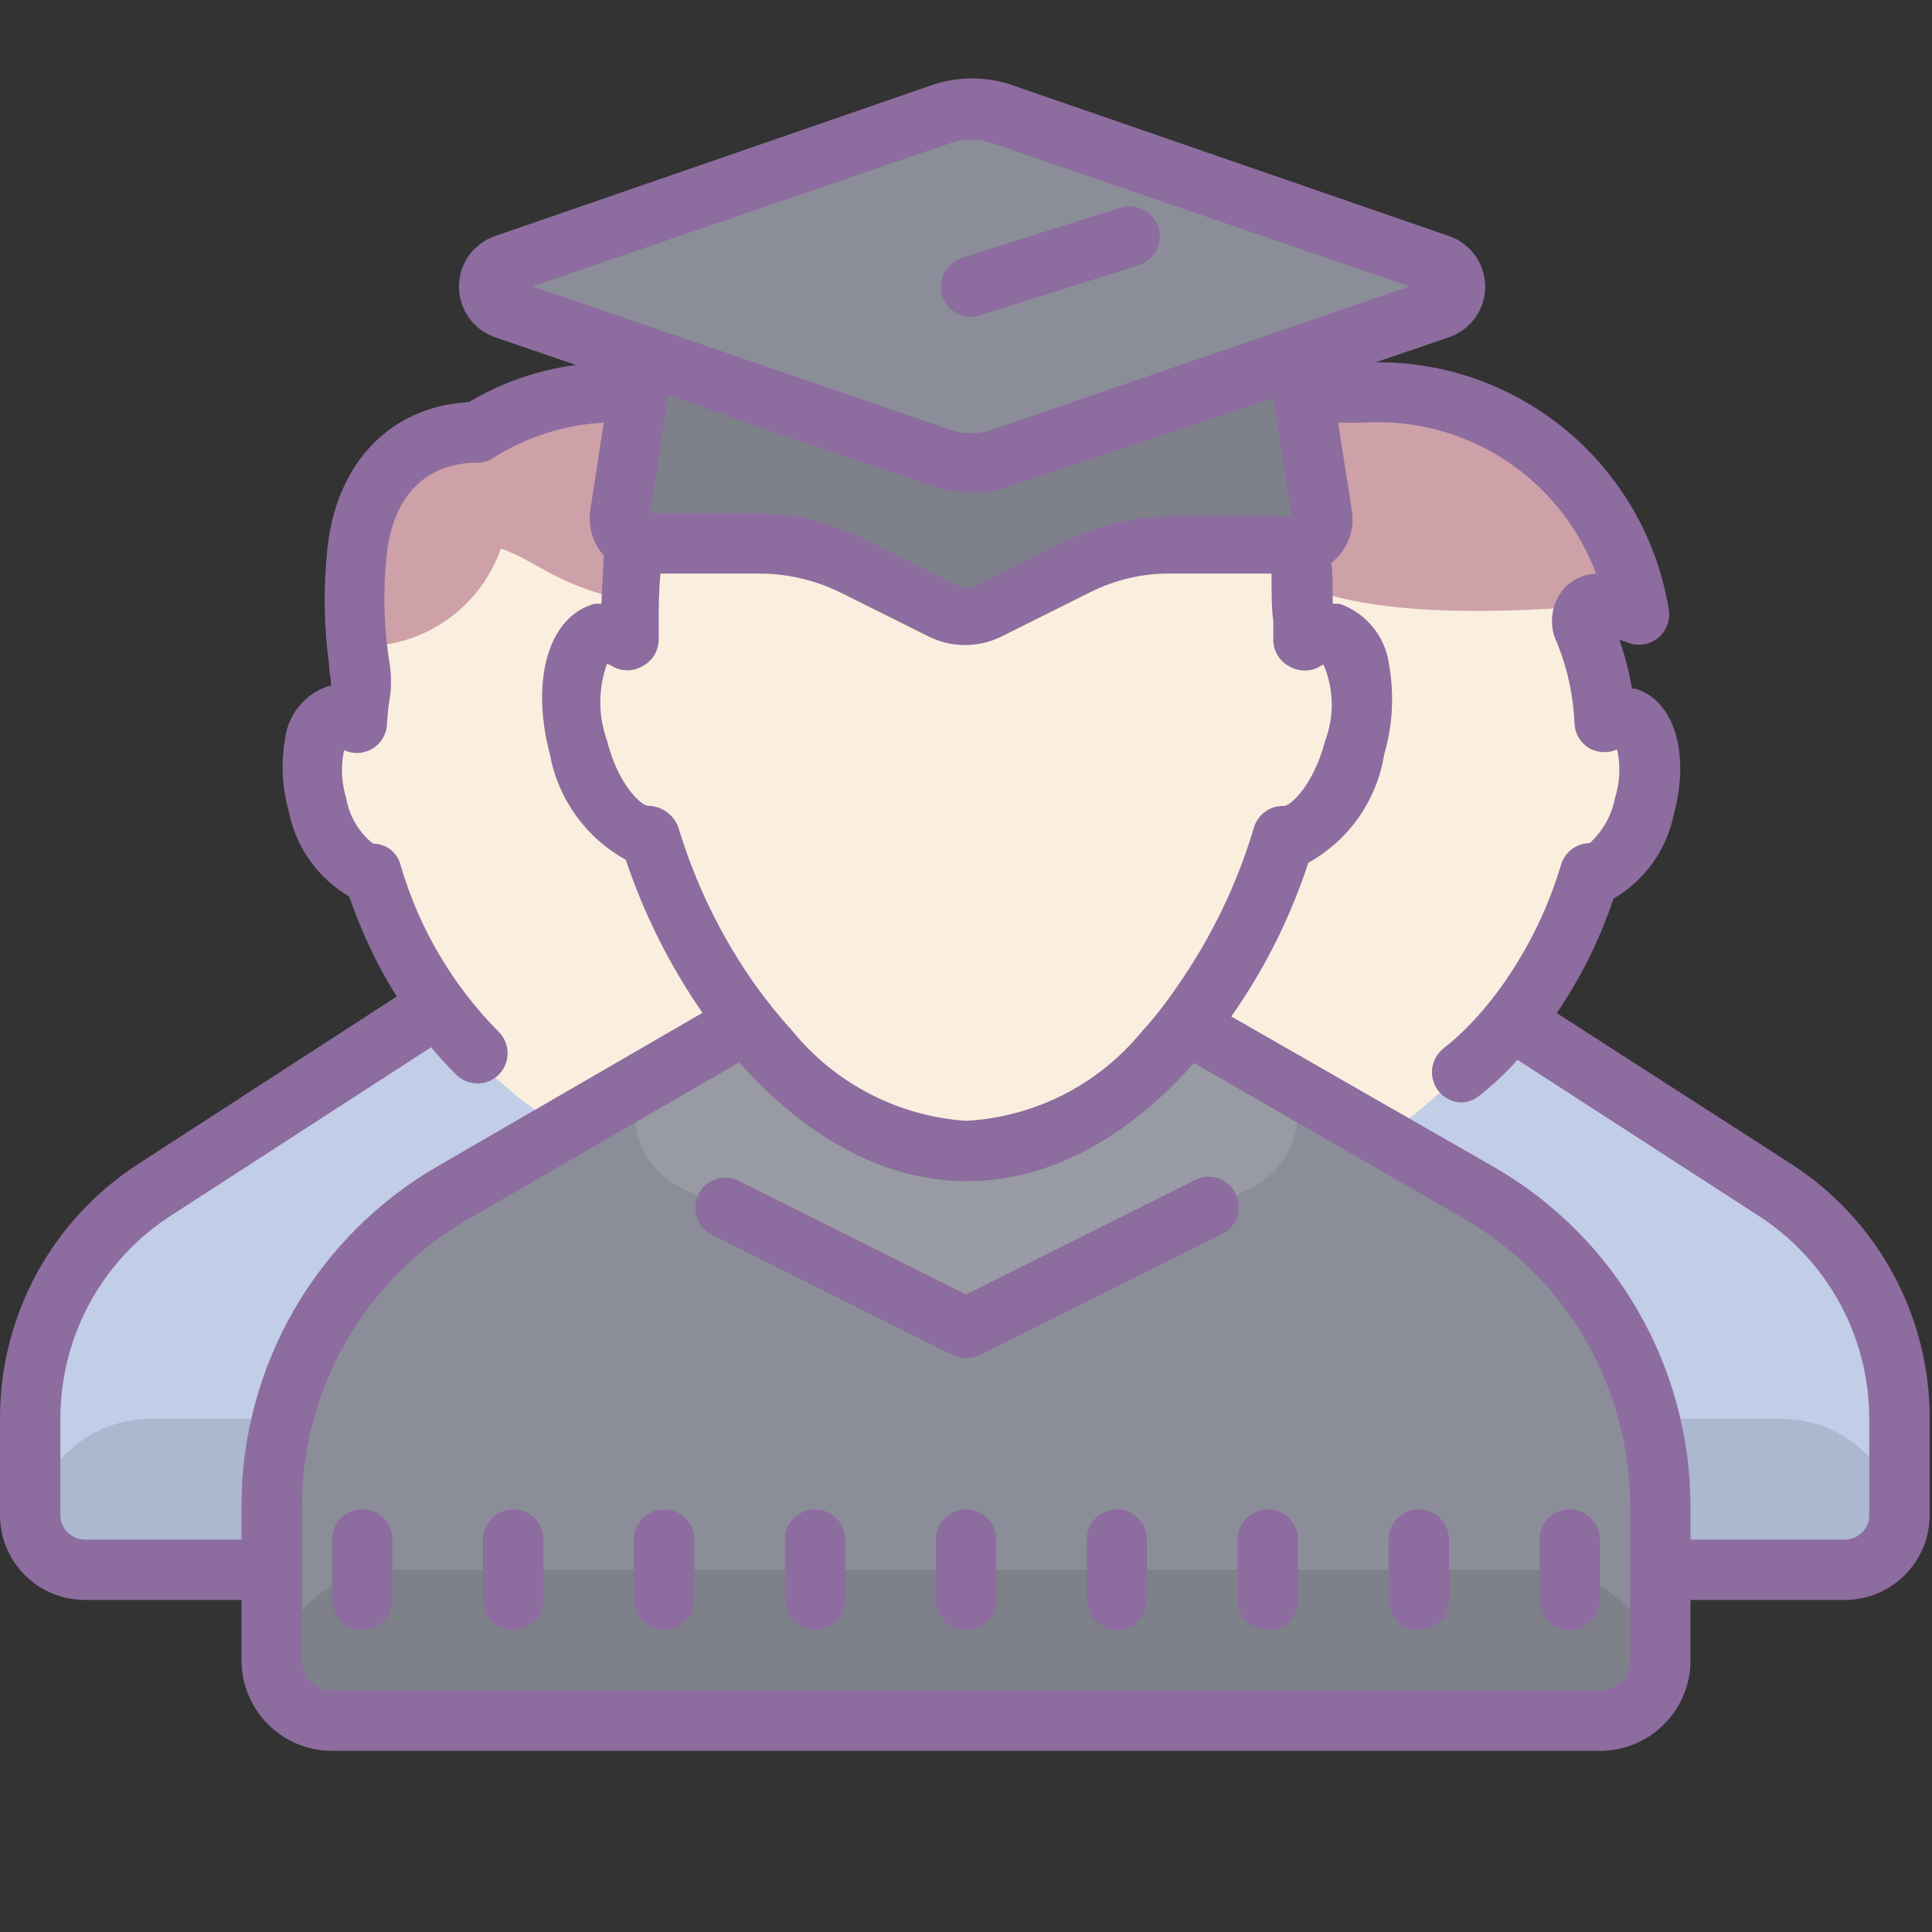
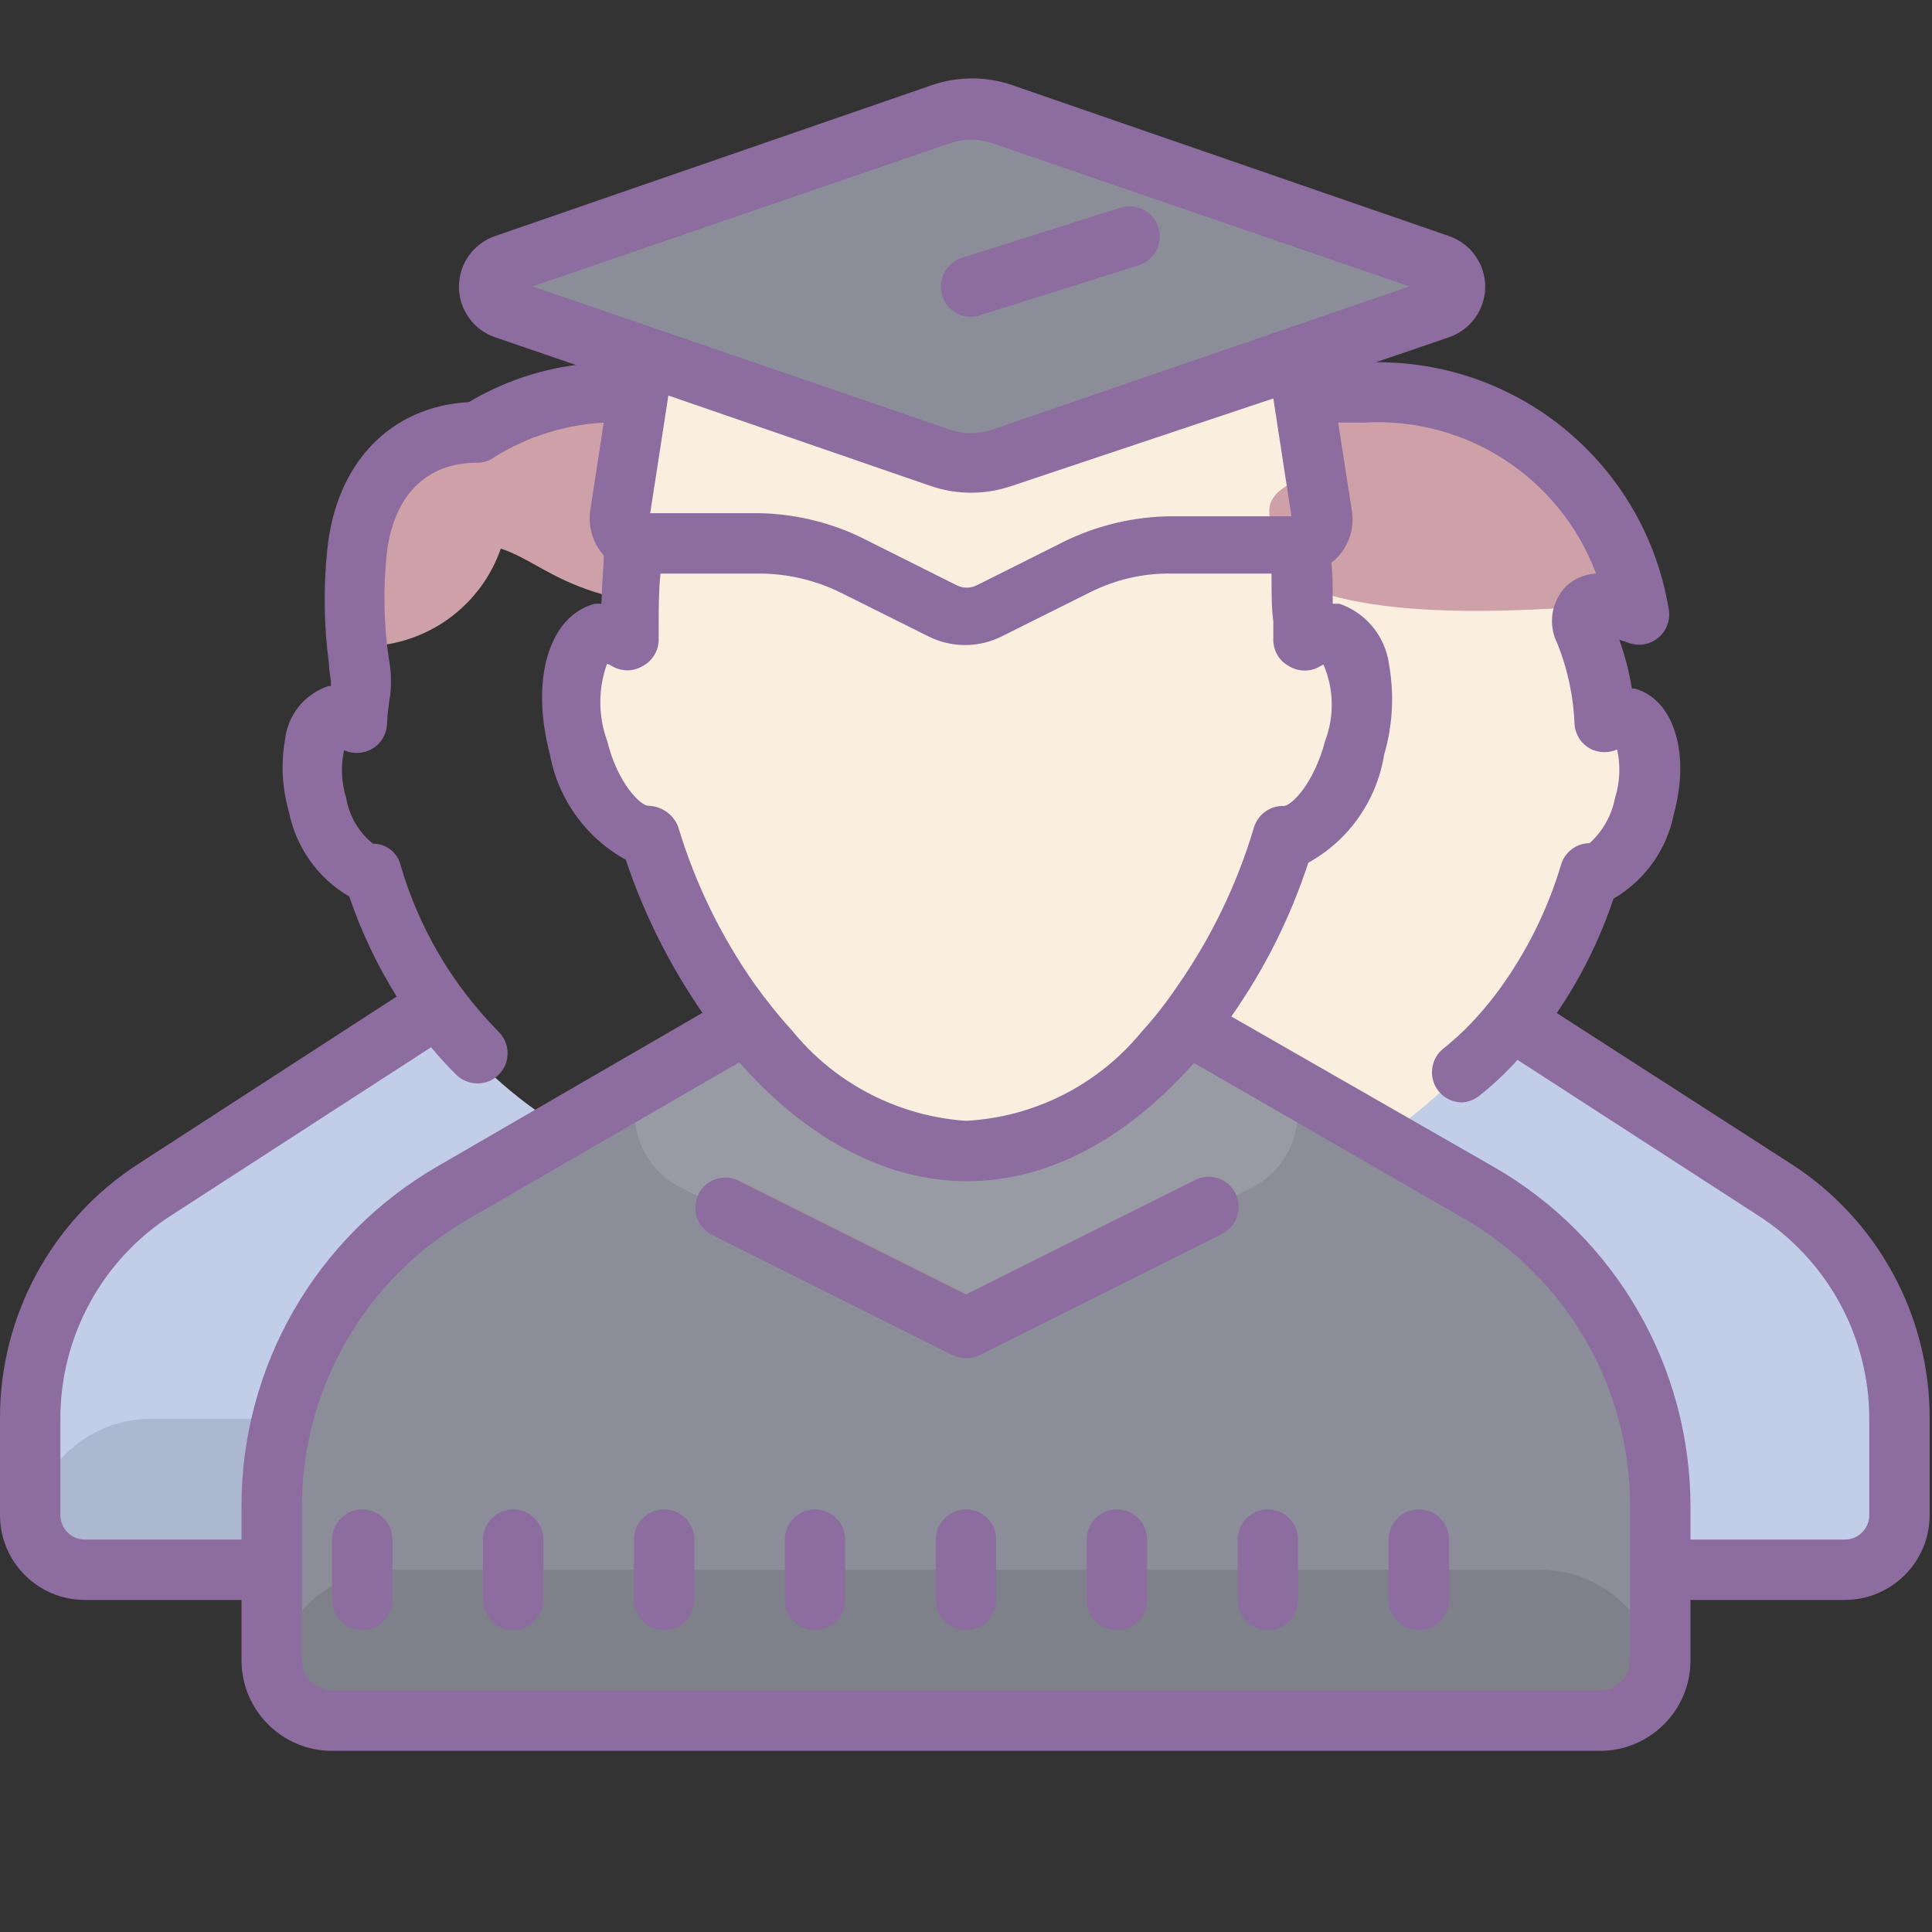
<svg xmlns="http://www.w3.org/2000/svg" viewBox="0 0 64 64" version="1.1">
  <rect x="0" y="0" width="64" height="64" fill="#333333" stroke="none" />
  <g id="surface1">
    <path style=" fill:#FAEFDE;" d="M 35.441 29.281 C 35.219 29.281 34.531 28.711 34.172 27.352 C 33.809 25.988 34.172 25.07 34.301 25.031 C 34.301 25.031 35.621 24.801 35.641 24.539 C 35.66 24.156 35.703 23.777 35.77 23.398 C 35.809 22.996 35.789 22.59 35.711 22.191 C 35.527 20.934 35.496 19.664 35.621 18.398 C 35.852 16.051 37.23 14.648 39.32 14.648 C 39.48 14.648 39.633 14.598 39.762 14.5 C 41.172 13.629 42.801 13.172 44.461 13.18 L 45.199 13.18 C 49.672 13.18 52.891 15.461 54.199 19.488 C 53.691 19.43 53.859 19.789 53.5 20.141 C 53.141 20.488 52.262 20.629 52.59 21.539 C 52.98 22.496 53.207 23.508 53.25 24.539 C 53.25 24.801 54.57 24.34 54.578 24.34 C 54.953 25.297 55.004 26.352 54.719 27.34 C 54.359 28.699 53.66 29.27 53.449 29.27 C 53.125 29.277 52.84 29.488 52.738 29.801 C 52.117 31.914 51.043 33.863 49.59 35.52 C 52.672 37.25 43.762 39.121 43.34 39.121 C 39.531 39.121 37.391 33.969 36.148 29.801 C 36.055 29.488 35.766 29.277 35.441 29.281 Z " />
    <path style=" fill:#CDA1A7;" d="M 36.359 21.398 C 38.289 21.27 39.957 20 40.59 18.172 C 42.531 18.82 43.172 20.75 52.219 20.109 C 53.121 20.051 53.219 20.359 53.512 20.109 C 53.801 19.859 53.039 18.809 53.512 18.859 C 52.418 15.207 48.957 12.781 45.148 13 L 44.469 13 C 42.93 12.996 41.422 13.422 40.109 14.23 C 39.992 14.32 39.848 14.371 39.699 14.371 C 37.77 14.371 36.488 15.672 36.27 17.852 C 36.156 19.023 36.188 20.203 36.359 21.371 Z " />
    <path style=" fill:#C2CDE7;" d="M 63 47.73 L 63 50.121 C 63 51.16 62.16 52 61.121 52 L 19 52 C 17.898 52 17 52.102 17 51 L 17 48.73 C 16.996 45.105 18.895 41.742 22 39.871 L 31.449 34.18 C 33.84 37.18 37 39.352 40.5 39.352 C 44 39.352 47.16 37.199 49.551 34.18 L 59 39.879 C 62.102 41.75 63 44.109 63 47.73 Z " />
-     <path style=" fill:#FAEFDE;" d="M 11.441 29.281 C 11.219 29.281 10.531 28.711 10.172 27.352 C 9.809 25.988 10.172 25.07 10.301 25.031 C 10.301 25.031 11.621 24.801 11.641 24.539 C 11.66 24.156 11.703 23.777 11.77 23.398 C 11.809 22.996 11.789 22.59 11.711 22.191 C 11.527 20.934 11.496 19.664 11.621 18.398 C 11.852 16.051 13.23 14.648 15.32 14.648 C 15.48 14.648 15.633 14.598 15.762 14.5 C 17.172 13.629 18.801 13.172 20.461 13.18 L 21.199 13.18 C 25.672 13.18 28.891 15.461 30.199 19.488 C 29.691 19.43 29.859 19.789 29.5 20.141 C 29.141 20.488 28.262 20.629 28.59 21.539 C 28.98 22.496 29.207 23.508 29.25 24.539 C 29.25 24.801 30.57 24.34 30.578 24.34 C 30.953 25.297 31.004 26.352 30.719 27.34 C 30.359 28.699 29.66 29.27 29.449 29.27 C 29.125 29.277 28.84 29.488 28.738 29.801 C 28.117 31.914 27.043 33.863 25.59 35.52 C 28.672 37.25 19.762 39.121 19.34 39.121 C 15.531 39.121 13.391 33.969 12.148 29.801 C 12.055 29.488 11.766 29.277 11.441 29.281 Z " />
-     <path style=" fill:#ACB7D0;" d="M 59 47 L 21 47 C 18.789 47 17 48.789 17 51 C 17 51.551 17.449 52 18 52 L 62 52 C 62.551 52 63 51.551 63 51 C 63 48.789 61.211 47 59 47 Z " />
    <path style=" fill:#C2CDE7;" d="M 47 48.148 L 47 50.539 C 47 51.578 46.16 52.422 45.121 52.422 L 3 52.422 C 1.895 52.422 1 51.523 1 50.422 L 1 48.148 C 1 44.531 1.898 41.148 5 39.289 L 14.449 33.602 C 16.84 36.602 20 38.77 23.5 38.77 C 27 38.77 30.16 36.621 32.551 33.602 L 42 39.289 C 45.105 41.164 47.004 44.523 47 48.148 Z " />
    <path style=" fill:#CDA1A7;" d="M 12.359 21.398 C 14.289 21.27 15.957 20 16.59 18.172 C 18.531 18.82 19.172 20.75 28.219 20.109 C 29.121 20.051 29.219 20.359 29.512 20.109 C 29.801 19.859 29.039 18.809 29.512 18.859 C 28.418 15.207 24.957 12.781 21.148 13 L 20.469 13 C 18.93 12.996 17.422 13.422 16.109 14.23 C 15.992 14.32 15.848 14.371 15.699 14.371 C 13.77 14.371 12.488 15.672 12.27 17.852 C 12.156 19.023 12.188 20.203 12.359 21.371 Z " />
    <path style=" fill:#ACB7D0;" d="M 43 47 L 5 47 C 2.789 47 1 48.789 1 51 C 1 51.551 1.449 52 2 52 L 46 52 C 46.551 52 47 51.551 47 51 C 47 48.789 45.211 47 43 47 Z " />
    <path style=" fill:#8B8E98;" d="M 55 48.441 L 55 56.441 L 9 56.441 L 9 48.441 C 9 44.891 10.859 41.602 13.898 39.77 L 23.141 34.199 C 25.48 37.199 28.57 39.262 32 39.262 C 35.43 39.262 38.52 37.148 40.859 34.199 L 50.102 39.77 C 53.141 41.602 55 44.891 55 48.441 Z " />
    <path style=" fill:#989BA3;" d="M 41.449 39.352 L 32 44.07 L 22.551 39.34 C 21.758 38.945 21.203 38.191 21.059 37.312 C 20.914 36.438 21.203 35.547 21.828 34.922 L 21.879 34.871 L 42.121 34.871 L 42.172 34.922 C 42.801 35.547 43.09 36.441 42.949 37.32 C 42.805 38.199 42.246 38.953 41.449 39.352 Z " />
    <path style=" fill:#FAEFDE;" d="M 20.789 27 C 20.52 27 19.66 26.289 19.199 24.602 C 18.738 22.91 19.199 21.77 19.371 21.711 C 19.371 21.711 21.02 21.422 21.031 21.09 C 21.055 20.617 21.105 20.145 21.191 19.68 C 21.238 19.18 21.215 18.676 21.121 18.18 C 20.891 16.629 20.852 15.059 21 13.5 C 21.289 10.578 23 8.828 25.602 8.828 C 25.797 8.832 25.992 8.77 26.148 8.648 C 27.906 7.566 29.934 6.992 32 7 L 32.922 7 C 38.48 7 42.5 9.84 44.141 14.859 C 43.512 14.789 43.719 15.23 43.27 15.66 C 42.82 16.09 41.719 16.27 42.141 17.398 C 42.641 18.586 42.934 19.852 43 21.141 C 43 21.469 44.641 20.891 44.66 20.891 C 45.129 22.09 45.191 23.414 44.828 24.648 C 44.379 26.34 43.512 27.051 43.238 27.051 C 42.836 27.059 42.48 27.324 42.359 27.711 C 40.781 32.891 36.738 38.141 32 38.141 C 27.262 38.141 23.219 32.891 21.672 27.699 C 21.57 27.293 21.207 27.008 20.789 27 Z " />
-     <path style=" fill:#CDA1A7;" d="M 21.129 18.27 C 23.719 18.094 25.949 16.391 26.801 13.941 C 29.398 14.809 30.27 17.41 42.398 16.539 C 43.602 16.449 43.781 16.879 44.129 16.539 C 44.48 16.199 43.5 14.801 44.129 14.871 C 42.488 9.84 38.48 7 32.922 7 L 32 7 C 29.934 6.992 27.906 7.566 26.148 8.648 C 25.992 8.77 25.797 8.832 25.602 8.828 C 23 8.828 21.301 10.578 21 13.5 C 20.848 15.074 20.887 16.656 21.121 18.219 Z " />
    <path style=" fill:#7E8189;" d="M 51 52 L 13 52 C 10.789 52 9 53.789 9 56 C 9 56.551 9.449 57 10 57 L 54 57 C 54.551 57 55 56.551 55 56 C 55 53.789 53.211 52 51 52 Z " />
-     <path style=" fill:#7E8189;" d="M 21.191 12.73 L 20.531 17.059 C 20.488 17.309 20.559 17.562 20.723 17.758 C 20.887 17.949 21.129 18.059 21.379 18.059 L 25.199 18.059 C 26.289 18.051 27.367 18.301 28.34 18.789 L 31.262 20.25 C 31.746 20.492 32.316 20.492 32.801 20.25 L 35.719 18.789 C 36.688 18.281 37.758 18.012 38.852 18 L 42.941 18 C 43.191 18 43.434 17.891 43.598 17.695 C 43.762 17.504 43.832 17.25 43.789 17 L 43.09 12.422 " />
    <path style=" fill:#8B8E98;" d="M 31.16 15.191 L 16.691 10.191 C 16.375 10.086 16.164 9.789 16.164 9.461 C 16.164 9.129 16.375 8.836 16.691 8.73 L 31.16 3.73 C 31.809 3.508 32.512 3.508 33.16 3.73 L 47.629 8.73 C 47.945 8.836 48.156 9.129 48.156 9.461 C 48.156 9.789 47.945 10.086 47.629 10.191 L 33.16 15.191 C 32.512 15.41 31.809 15.41 31.16 15.191 Z " />
    <path style=" fill:#8D6C9F;" d="M 59.34 38.559 L 51.57 33.559 C 52.367 32.391 53 31.113 53.449 29.77 C 54.488 29.164 55.219 28.141 55.449 26.961 C 56 24.961 55.449 23.16 54.148 22.809 L 54.059 22.809 C 53.969 22.258 53.828 21.715 53.641 21.191 L 53.93 21.289 C 54.27 21.422 54.648 21.359 54.93 21.129 C 55.223 20.887 55.355 20.5 55.27 20.129 C 54.469 15.41 50.367 11.969 45.578 12 L 48 11.172 C 48.715 10.926 49.199 10.254 49.199 9.496 C 49.199 8.738 48.715 8.066 48 7.82 L 33.531 2.82 C 32.668 2.523 31.73 2.523 30.871 2.82 L 16.398 7.82 C 15.684 8.066 15.203 8.738 15.203 9.496 C 15.203 10.254 15.684 10.926 16.398 11.172 L 19.078 12.09 C 17.824 12.254 16.617 12.672 15.531 13.32 C 12.949 13.461 11.129 15.32 10.84 18.219 C 10.711 19.477 10.73 20.746 10.898 22 C 10.898 22.238 10.969 22.531 10.961 22.59 L 10.961 22.73 L 10.871 22.73 C 10.09 22.992 9.531 23.684 9.441 24.5 C 9.301 25.297 9.348 26.113 9.57 26.891 C 9.805 28.07 10.531 29.094 11.57 29.699 C 11.965 30.859 12.492 31.973 13.141 33.012 L 4.578 38.559 C 1.715 40.41 -0.012 43.59 0 47 L 0 50.211 C 0.012 51.754 1.266 53 2.809 53 L 8 53 L 8 55 C 8 56.656 9.344 58 11 58 L 53 58 C 54.656 58 56 56.656 56 55 L 56 53 L 61.109 53 C 62.66 53 63.922 51.742 63.922 50.191 L 63.922 47 C 63.934 43.59 62.207 40.41 59.34 38.559 Z M 37.801 34.199 C 36.363 35.945 34.258 37.008 32 37.129 C 29.742 36.973 27.652 35.887 26.23 34.129 C 25.789 33.645 25.379 33.133 25 32.602 C 23.883 31.016 23.027 29.258 22.469 27.398 C 22.312 26.98 21.918 26.703 21.469 26.691 C 21.238 26.691 20.469 25.988 20.109 24.531 C 19.812 23.711 19.812 22.809 20.109 21.988 C 20.172 22.008 20.227 22.035 20.281 22.07 C 20.59 22.25 20.969 22.25 21.281 22.07 C 21.598 21.906 21.801 21.586 21.82 21.23 L 21.82 20.621 C 21.82 20.238 21.82 19.551 21.879 19 L 25.148 19 C 26.078 19 26.996 19.215 27.828 19.621 L 30.75 21.078 C 31.52 21.465 32.422 21.465 33.191 21.078 L 36.109 19.621 C 36.957 19.195 37.895 18.98 38.84 19 L 42.121 19 C 42.121 19.539 42.121 20.199 42.18 20.578 L 42.18 21.238 C 42.199 21.598 42.402 21.918 42.719 22.078 C 43.031 22.258 43.41 22.258 43.719 22.078 L 43.84 22.012 C 44.188 22.812 44.207 23.719 43.898 24.539 C 43.512 26 42.77 26.68 42.539 26.699 C 42.082 26.68 41.672 26.973 41.539 27.41 C 40.984 29.277 40.133 31.043 39.02 32.641 C 38.652 33.191 38.246 33.711 37.801 34.199 Z M 42.18 13.199 L 42.781 17.102 L 38.859 17.102 C 37.617 17.102 36.387 17.387 35.27 17.93 L 32.352 19.391 C 32.145 19.492 31.906 19.492 31.699 19.391 L 28.781 17.93 C 27.672 17.348 26.441 17.031 25.191 17 L 21.539 17 L 22.141 13.102 L 30.84 16.102 C 31.703 16.395 32.637 16.395 33.5 16.102 Z M 31.488 4.738 C 31.93 4.59 32.41 4.59 32.852 4.738 L 46.691 9.488 L 32.852 14.238 C 32.41 14.391 31.93 14.391 31.488 14.238 L 17.641 9.488 Z M 2.809 51 C 2.363 51 2 50.637 2 50.191 L 2 47 C 1.996 44.273 3.379 41.734 5.672 40.262 L 14.281 34.691 C 14.543 35.012 14.824 35.316 15.121 35.609 C 15.52 35.992 16.152 35.984 16.535 35.586 C 16.918 35.188 16.906 34.555 16.512 34.172 C 14.988 32.633 13.875 30.738 13.27 28.66 C 13.168 28.242 12.793 27.945 12.359 27.949 C 11.887 27.574 11.57 27.035 11.469 26.441 C 11.309 25.926 11.285 25.379 11.398 24.852 C 11.699 24.988 12.051 24.973 12.336 24.801 C 12.621 24.633 12.801 24.332 12.82 24 C 12.836 23.664 12.871 23.332 12.93 23 C 12.973 22.602 12.953 22.203 12.879 21.809 C 12.715 20.695 12.691 19.562 12.801 18.441 C 13 16.441 14.102 15.328 15.801 15.328 C 16.016 15.328 16.227 15.262 16.398 15.129 C 17.484 14.457 18.723 14.07 20 14 L 19.551 16.922 C 19.477 17.457 19.641 17.996 20 18.398 C 20 18.781 19.941 19.289 19.922 20 L 19.699 20 C 18.18 20.41 17.559 22.512 18.219 25 C 18.492 26.477 19.414 27.758 20.73 28.48 C 21.332 30.281 22.188 31.988 23.27 33.551 L 14.52 38.621 C 10.477 40.945 7.988 45.258 8 49.922 L 8 51 Z M 54 55 C 54 55.551 53.551 56 53 56 L 11 56 C 10.449 56 10 55.551 10 55 L 10 49.922 C 10 45.996 12.094 42.367 15.488 40.398 L 24.488 35.191 C 26.551 37.531 29.16 39.129 32.031 39.129 C 34.898 39.129 37.5 37.539 39.551 35.211 L 48.551 40.398 C 51.934 42.375 54.008 46.004 54 49.922 Z M 61.922 50.191 C 61.922 50.637 61.559 51 61.109 51 L 56 51 L 56 49.922 C 56 45.281 53.527 40.992 49.512 38.672 L 40.789 33.672 C 41.887 32.109 42.746 30.395 43.34 28.578 C 44.684 27.836 45.605 26.516 45.852 25 C 46.137 24.027 46.191 23 46.012 22 C 45.887 21.078 45.25 20.301 44.371 20 L 44.148 20 C 44.148 19.43 44.148 19 44.102 18.641 C 44.629 18.234 44.891 17.566 44.781 16.91 L 44.328 14 L 45.16 14 C 48.551 13.789 51.68 15.82 52.871 19 C 52.496 19.02 52.141 19.172 51.871 19.43 C 51.383 19.938 51.273 20.695 51.59 21.32 C 51.934 22.176 52.125 23.082 52.16 24 C 52.188 24.359 52.406 24.676 52.73 24.828 C 53 24.945 53.301 24.945 53.57 24.828 C 53.688 25.359 53.664 25.914 53.5 26.43 C 53.391 27.008 53.094 27.535 52.66 27.93 C 52.219 27.934 51.832 28.227 51.711 28.648 C 51.301 30.02 50.68 31.312 49.871 32.488 C 49.52 33 49.129 33.484 48.699 33.93 C 48.422 34.219 48.125 34.488 47.809 34.738 C 47.48 35.004 47.352 35.449 47.492 35.848 C 47.629 36.25 48.008 36.516 48.43 36.52 C 48.637 36.508 48.836 36.43 49 36.301 C 49.457 35.941 49.883 35.543 50.27 35.109 L 58.199 40.238 C 60.516 41.707 61.922 44.258 61.922 47 Z " />
    <path style=" fill:#8D6C9F;" d="M 39.551 39.109 L 32 42.879 L 24.449 39.102 C 23.961 38.875 23.379 39.078 23.137 39.562 C 22.898 40.047 23.082 40.633 23.559 40.891 L 31.559 44.891 C 31.84 45.027 32.168 45.027 32.449 44.891 L 40.449 40.891 C 40.781 40.738 41.004 40.418 41.031 40.055 C 41.055 39.691 40.883 39.34 40.578 39.141 C 40.27 38.945 39.883 38.926 39.559 39.102 Z " />
    <path style=" fill:#8D6C9F;" d="M 47 50 C 46.449 50 46 50.449 46 51 L 46 53 C 46 53.551 46.449 54 47 54 C 47.551 54 48 53.551 48 53 L 48 51 C 48 50.449 47.551 50 47 50 Z " />
-     <path style=" fill:#8D6C9F;" d="M 52 50 C 51.449 50 51 50.449 51 51 L 51 53 C 51 53.551 51.449 54 52 54 C 52.551 54 53 53.551 53 53 L 53 51 C 53 50.449 52.551 50 52 50 Z " />
    <path style=" fill:#8D6C9F;" d="M 42 50 C 41.449 50 41 50.449 41 51 L 41 53 C 41 53.551 41.449 54 42 54 C 42.551 54 43 53.551 43 53 L 43 51 C 43 50.449 42.551 50 42 50 Z " />
    <path style=" fill:#8D6C9F;" d="M 37 50 C 36.449 50 36 50.449 36 51 L 36 53 C 36 53.551 36.449 54 37 54 C 37.551 54 38 53.551 38 53 L 38 51 C 38 50.449 37.551 50 37 50 Z " />
    <path style=" fill:#8D6C9F;" d="M 32 50 C 31.449 50 31 50.449 31 51 L 31 53 C 31 53.551 31.449 54 32 54 C 32.551 54 33 53.551 33 53 L 33 51 C 33 50.449 32.551 50 32 50 Z " />
    <path style=" fill:#8D6C9F;" d="M 27 50 C 26.449 50 26 50.449 26 51 L 26 53 C 26 53.551 26.449 54 27 54 C 27.551 54 28 53.551 28 53 L 28 51 C 28 50.449 27.551 50 27 50 Z " />
    <path style=" fill:#8D6C9F;" d="M 22 50 C 21.449 50 21 50.449 21 51 L 21 53 C 21 53.551 21.449 54 22 54 C 22.551 54 23 53.551 23 53 L 23 51 C 23 50.449 22.551 50 22 50 Z " />
    <path style=" fill:#8D6C9F;" d="M 17 50 C 16.449 50 16 50.449 16 51 L 16 53 C 16 53.551 16.449 54 17 54 C 17.551 54 18 53.551 18 53 L 18 51 C 18 50.449 17.551 50 17 50 Z " />
    <path style=" fill:#8D6C9F;" d="M 12 50 C 11.449 50 11 50.449 11 51 L 11 53 C 11 53.551 11.449 54 12 54 C 12.551 54 13 53.551 13 53 L 13 51 C 13 50.449 12.551 50 12 50 Z " />
    <path style=" fill:#8D6C9F;" d="M 32.469 10.441 L 37.719 8.789 C 38.246 8.625 38.539 8.062 38.375 7.535 C 38.211 7.008 37.648 6.715 37.121 6.879 L 31.871 8.539 C 31.344 8.707 31.051 9.266 31.215 9.797 C 31.379 10.324 31.941 10.617 32.469 10.449 Z " />
  </g>
</svg>